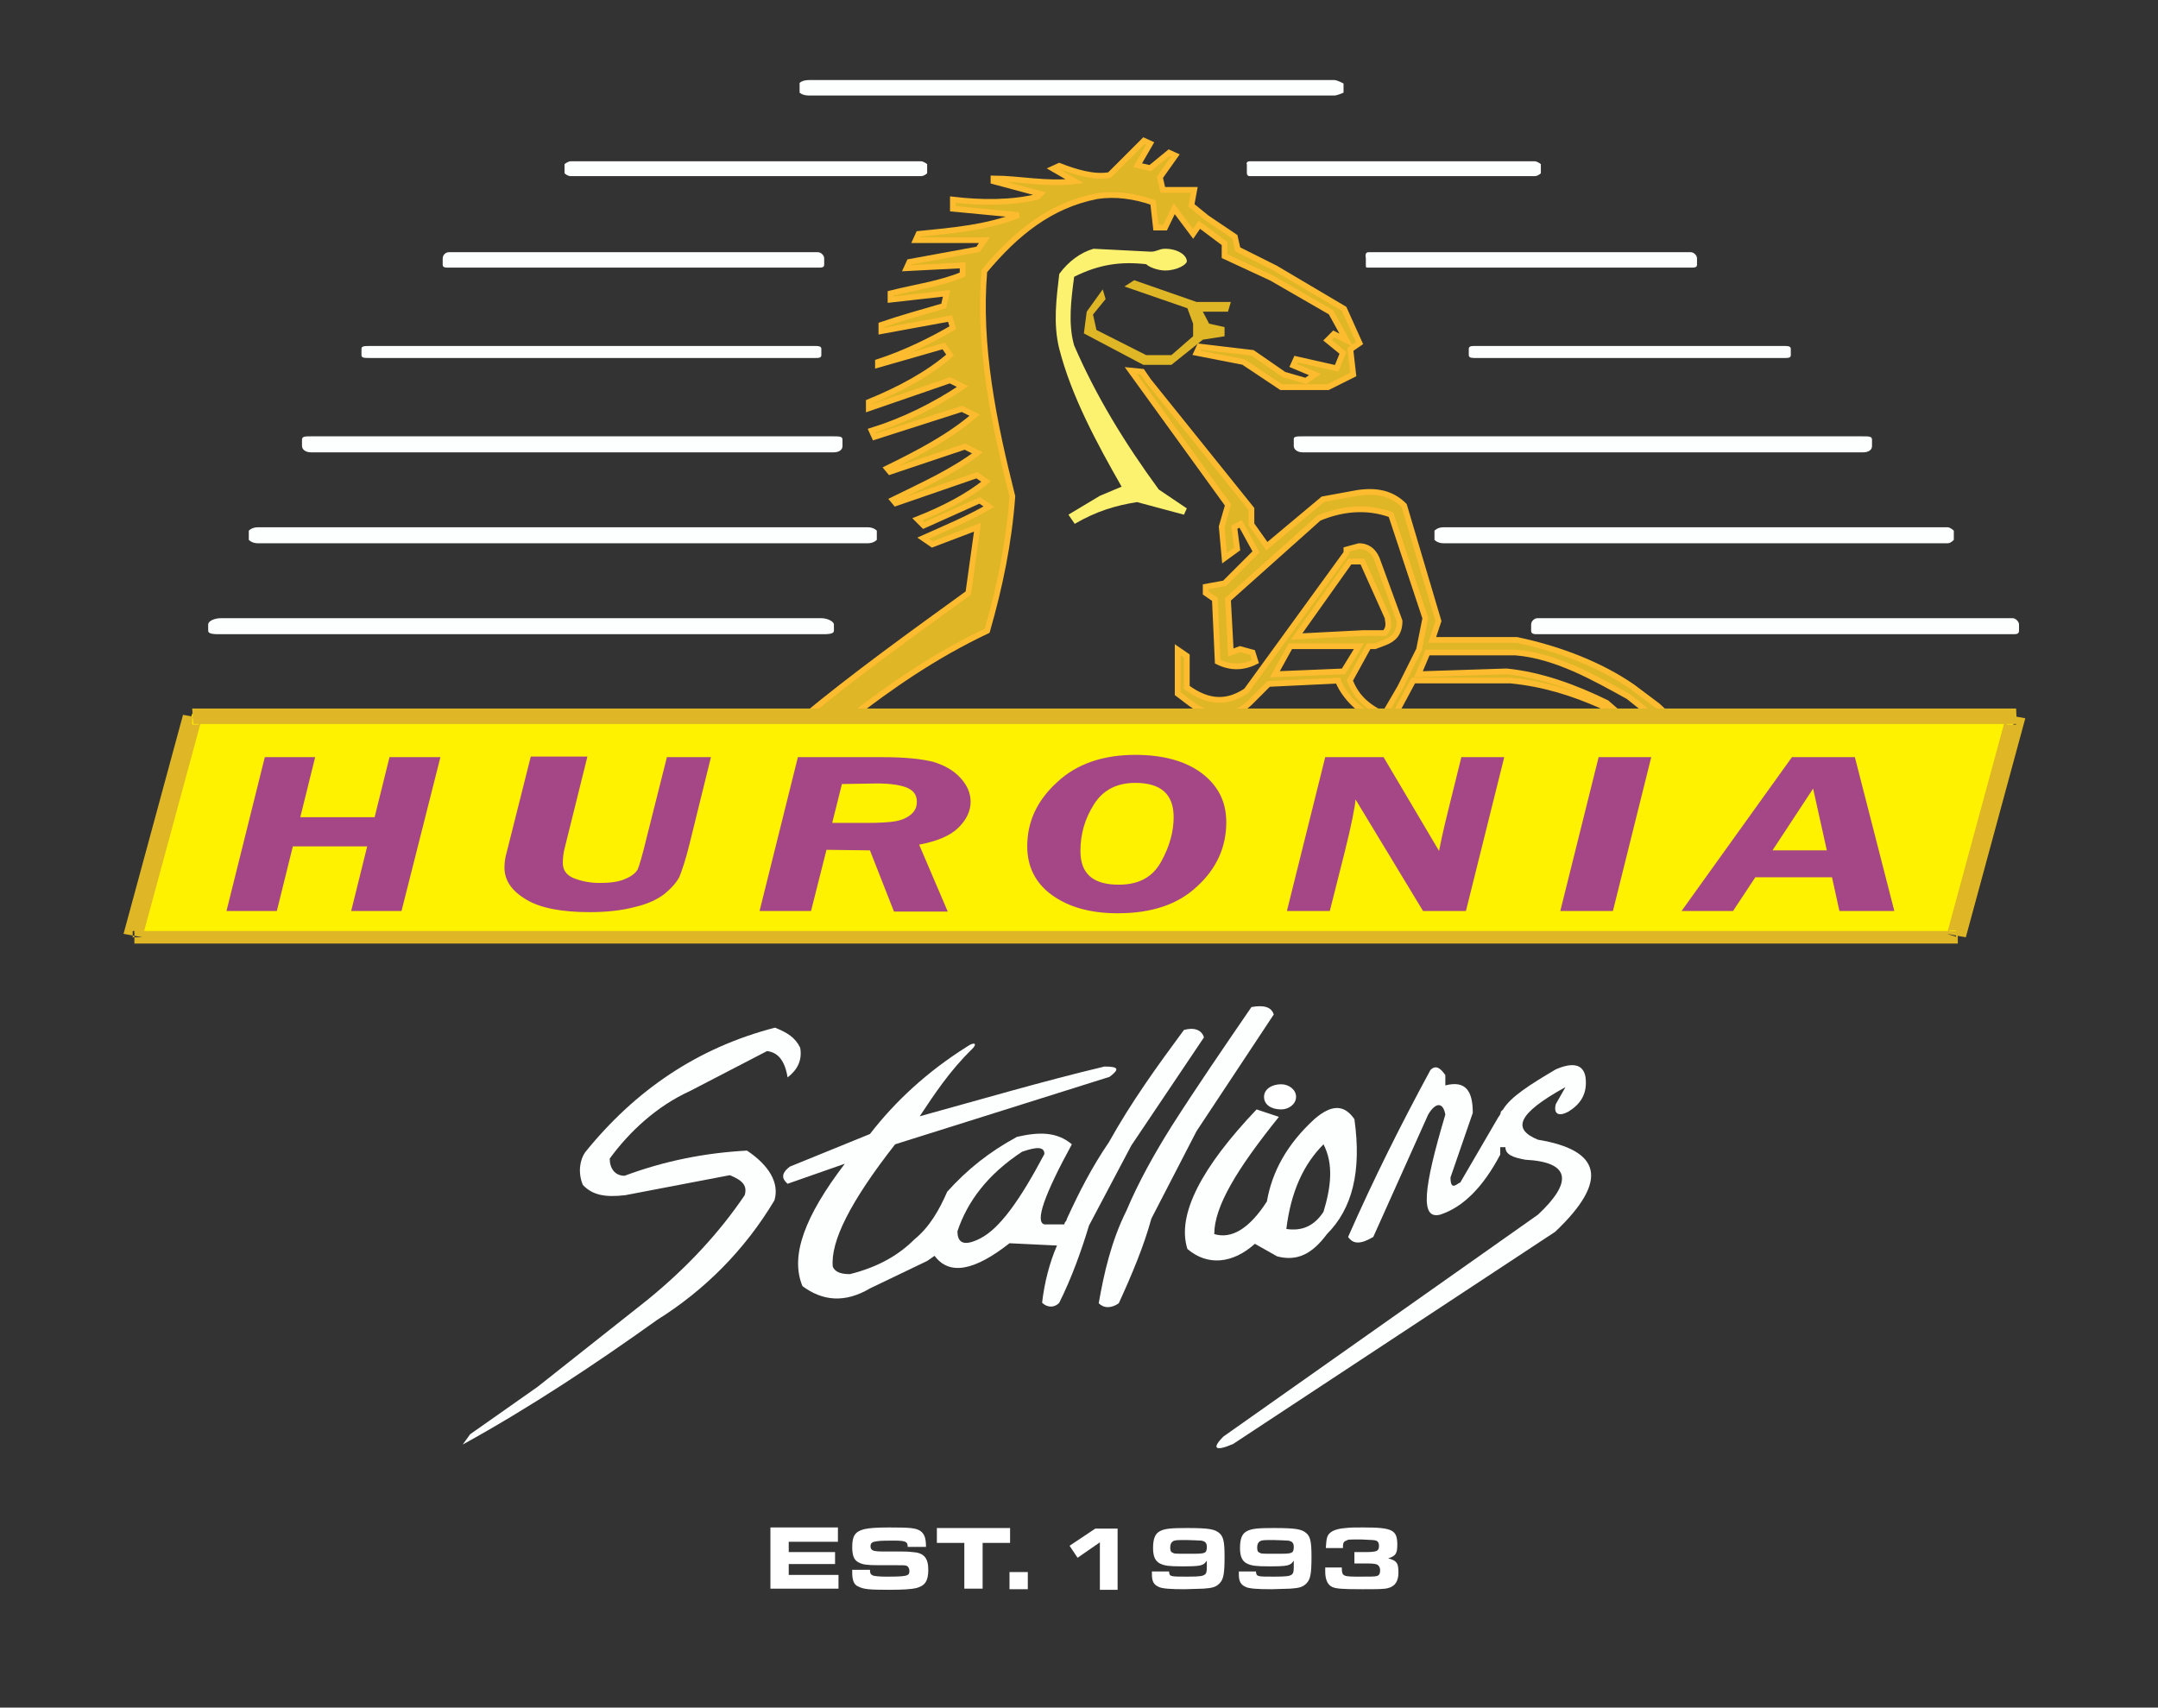
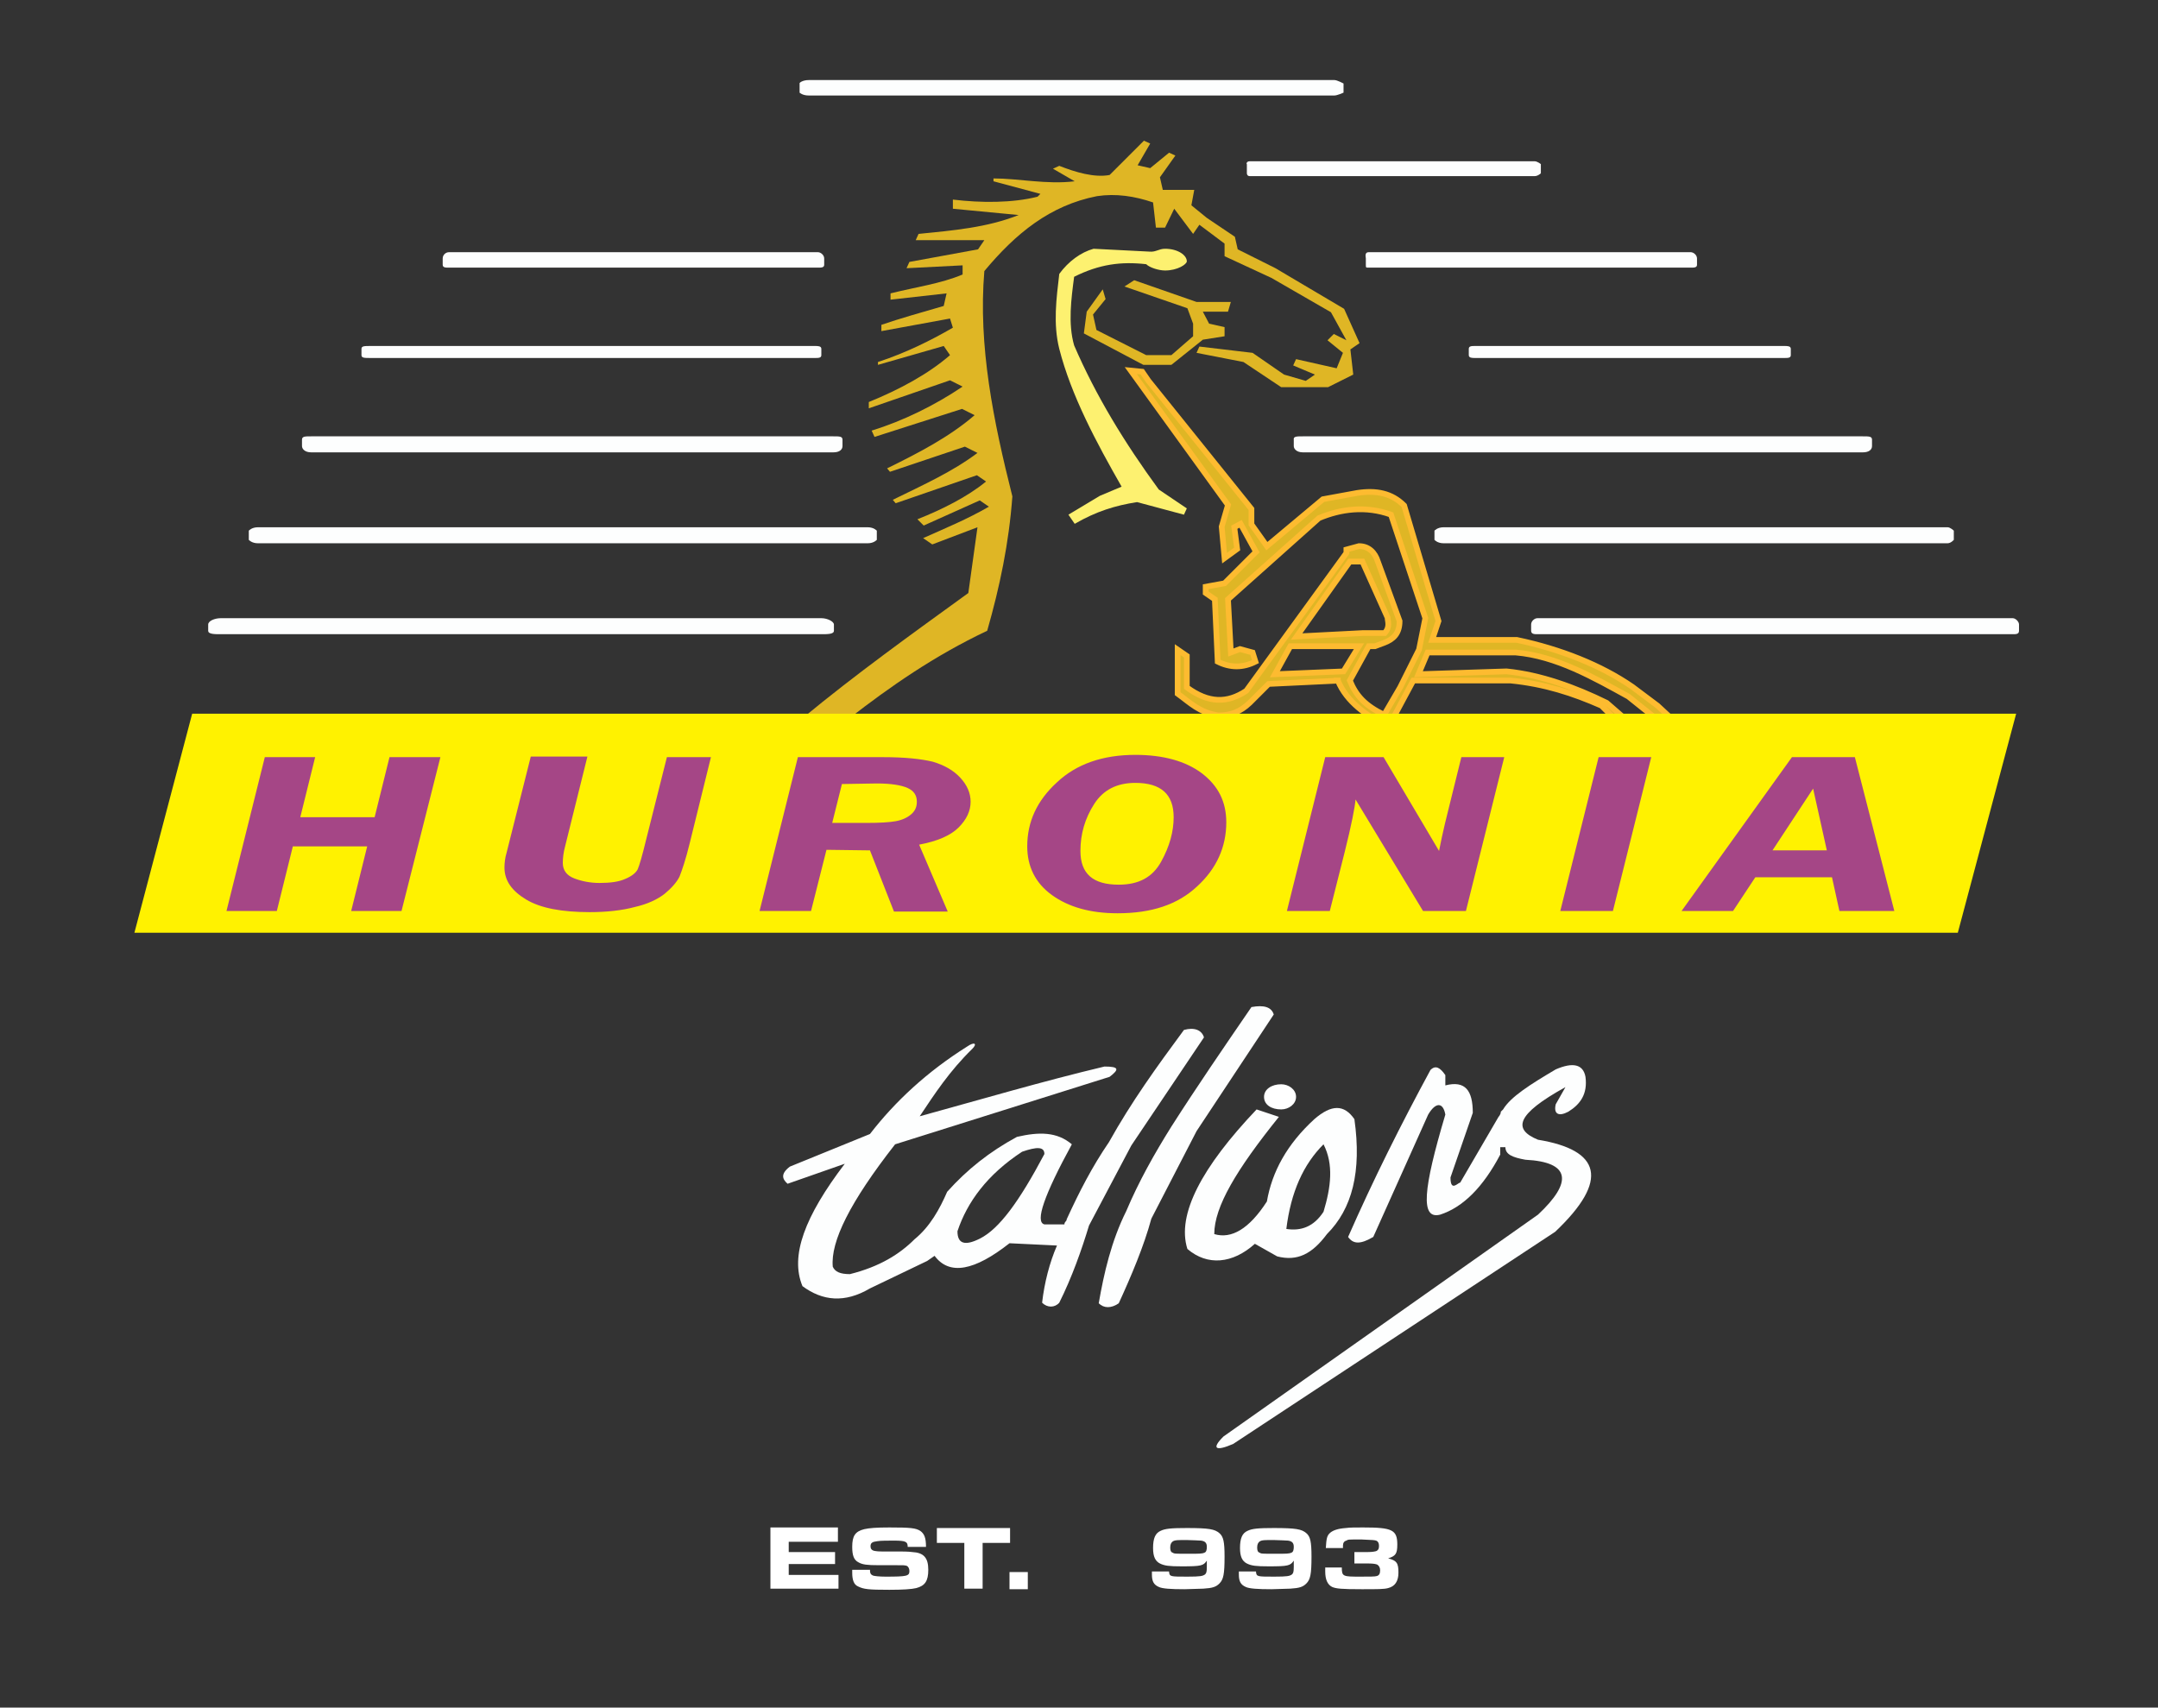
<svg xmlns="http://www.w3.org/2000/svg" version="1.1" id="Layer_1" x="0px" y="0px" viewBox="0 0 377.3 298.6" style="enable-background:new 0 0 377.3 298.6;" xml:space="preserve">
  <rect x="0" y="0" width="377.3" height="298.6" fill="#333333" stroke="none" />
  <style type="text/css">
	.st0{display:none;}
	.st1{display:inline;stroke:#FFFFFF;stroke-miterlimit:10;}
	.st2{fill-rule:evenodd;clip-rule:evenodd;fill:#FDFEFE;}
	.st3{fill-rule:evenodd;clip-rule:evenodd;fill:#FFFFFF;}
	.st4{fill-rule:evenodd;clip-rule:evenodd;fill:#DFB625;}
	.st5{fill:none;stroke:#FDBB30;stroke-width:1;}
	.st6{fill-rule:evenodd;clip-rule:evenodd;fill:#FDF170;}
	.st7{fill-rule:evenodd;clip-rule:evenodd;fill:#FFF200;}
	.st8{fill:#DFB625;}
	.st9{fill:#A54686;}
	.st10{fill:#FFFFFF;}
</style>
  <g id="Layer_2_1_" class="st0">
    <rect x="-123" class="st1" width="612" height="345.2" />
  </g>
-   <path class="st2" d="M137.7,188.4c1.7-1.3,2.6-3,2.2-5.2c-0.9-1.8-2.2-2.6-4.4-3.5c-13.5,3.5-24.4,10.9-33.2,21.8  c-0.9,1.3-1.3,3.5-0.4,5.7c1.7,1.8,3.9,2.2,7.4,1.8l18.3-3.5c2.2,0.9,3.1,1.8,2.6,3.5c-4.4,6.5-10,12.6-17,18.3L94,242.5l-11.8,8.3  l-1.3,1.8c11.8-6.5,23.1-14,34-21.8c8.3-5.2,15.3-12.2,20.5-20.9c0.9-3-0.9-6.1-4.8-8.7c-7.4,0.4-14.4,1.8-21.4,4.4  c-1.7,0-2.6-1.3-2.6-3c3.5-4.8,8.3-9.2,14-11.8l13.5-7C135.9,184,137.2,185.3,137.7,188.4" />
  <path class="st2" d="M222.7,177.4c-0.4-1.3-1.7-1.7-3.9-1.3c-4.8,7-9.6,14-14,20.9c-3,4.8-5.7,9.6-7.9,14.8  c-2.6,5.2-3.9,10.9-4.8,16.1c0.9,0.9,2.2,0.9,3.5,0c2.2-4.8,4.4-10,5.7-14.8l7.9-15.3L222.7,177.4z" />
  <path class="st2" d="M210.5,181.4c-0.4-1.3-1.7-1.8-3.5-1.3c-4.8,6.5-9.2,12.6-13.1,19.6c-3,4.4-5.2,8.7-7.4,13.5  c0,0.4-0.4,0.4-0.4,0.9h-3.5c-1.7-0.4,0-5.2,4.8-14c-2.6-2.2-5.7-2.2-9.6-1.3c-4.8,2.6-8.7,5.7-12.2,9.6c-1.3,3-3,6.1-5.7,8.3  c-2.6,2.6-6.1,4.8-11.3,6.1c-1.7,0-2.6-0.4-3-1.3c-0.4-4.4,3-11.3,10.9-21.4l37.5-11.8c1.7-1.3,1.7-1.8-0.9-1.8  c-10.9,2.6-21.4,5.7-32.3,8.7c2.6-3.9,5.2-7.9,9.2-11.8c0.9-0.9,0.4-1.3-0.9-0.4c-7,4.4-12.6,9.6-17,15.3l-14,5.7  c-1.7,1.3-1.3,2.2-0.4,3l10-3.5c-7,9.2-9.6,16.1-7.4,21.4c3.5,2.6,7.4,3,11.8,0.4l10-4.8l1.3-0.9c2.6,3.5,7,2.6,13.1-2.2l8.3,0.4  c-1.3,3-2.2,6.5-2.6,10c0.9,0.9,2.2,0.9,3,0c2.2-4.4,3.9-9.2,5.2-13.5l7.4-14L210.5,181.4z M178.7,201.4c2.6-0.9,3.9-0.9,3.9,0.4  c-4.4,8.3-7.9,13.1-11.3,14.8c-2.6,1.3-3.9,0.9-3.9-1.3C169.1,210.2,172.6,205.4,178.7,201.4z" />
  <path class="st2" d="M219.7,194l3.9,1.3c-7.4,9.2-11.3,15.7-11.3,20.5c3,0.9,6.1-0.9,9.2-5.7c0.9-5.2,3.5-10,8.3-14.4  c3-2.6,5.2-2.6,7,0c1.3,9.2-0.4,15.7-4.8,20.1c-2.6,3.5-5.2,4.8-8.7,3.9l-3.9-2.2c-3.9,3.5-8.3,3.9-11.8,0.9  C205.7,212.4,210.1,204.1,219.7,194 M231.4,200.1c-3.5,3.5-5.7,8.3-6.5,14.8c2.6,0.4,4.8-0.4,6.5-3  C232.7,207.6,233.2,203.6,231.4,200.1z" />
  <path class="st3" d="M224,194c1.3,0,2.6-0.9,2.6-2.2s-1.3-2.2-2.6-2.2c-1.7,0-3,0.9-3,2.2C221,193.2,222.3,194,224,194" />
  <path class="st2" d="M262,195.3c0,0,0.4-0.4,0.4-0.9l0.4-0.4c1.3-2.2,4.8-4.4,9.2-7c3-1.3,4.8-0.9,5.2,1.3c0.4,3-0.9,4.8-3,6.1  c-1.7,0.9-2.6,0.4-2.2-1.3l1.7-3c-8.7,4.8-9.2,7.4-4.8,9.2c10.9,1.8,12.6,7,3,16.1l-56.3,37.1c-3,1.3-3.9,0.9-1.7-1.3l55-38.8  c6.1-5.7,5.7-9.2-2.2-9.6c-2.2-0.4-3.5-0.9-3.5-2.2h-0.9v1.3c-3,5.7-6.5,9.2-10.5,10.5c-3.5,0.9-3-4.4,0.9-17.5  c-0.4-2.2-1.7-2.2-3,0l-9.6,21.4c-2.2,1.3-3.5,1.3-4.4,0c4.4-10,9.2-19.6,14.4-29.2c0.9-0.9,1.7-0.4,2.6,0.9v1.8  c3.5-0.9,4.8,0.9,4.8,4.8l-3.9,11.3c0,2.6,1.3,0.9,1.7,0.9L262,195.3z" />
  <path class="st4" d="M170.9,92.2l-1.6,11.5c-9.8,7.1-19.7,14.2-29,21.9h8.2c7.1-5.5,14.8-10.9,24.1-15.3c2.2-7.7,3.8-15.3,4.4-23.5  c-3.3-13.1-6-26.3-4.9-39.4c5.5-6.6,11.5-11.5,19.7-13.1c3.3-0.5,6.6,0,9.8,1.1l0.5,4.4h1.6l1.6-3.3l3.3,4.4l1.1-1.6l4.4,3.3v2.2  l8.2,3.8l10.4,6l2.7,4.9l-2.2-1.1l-1.1,1.1l2.7,2.2l-1.1,2.7l-7.1-1.6l-0.5,1.1l3.8,1.6l-1.6,1.1l-3.8-1.1l-5.5-3.8l-9.3-1.1  l-0.5,1.1l8.2,1.6l6.6,4.4h8.2l4.4-2.2l-0.5-4.4l1.6-1.1l-2.7-6l-12-7.1l-6.6-3.3l-0.5-2.2l-4.9-3.3l-2.7-2.2l0.5-2.7h-5.5l-0.5-2.2  l2.7-3.8l-1.1-0.5l-3.3,2.7l-2.2-0.5l2.2-3.8l-1.1-0.5l-6,6c-2.7,0.5-6-0.5-8.8-1.6l-1.1,0.5l3.8,2.2c-4.9,0.6-9.8-0.5-14.2-0.5v0.5  l8.2,2.2l-0.5,0.5c-4.4,1.1-9.8,1.1-14.8,0.5v1.6l11.5,1.1c-5.5,2.2-11.5,2.7-17.5,3.3l-0.5,1.1h12l-1.1,1.6l-12,2.2l-0.5,1.1  l9.8-0.5v1.6c-3.8,1.6-8.2,2.2-12.6,3.3v1.1l9.8-1.1l-0.5,2.2c-3.8,1.1-7.7,2.2-10.9,3.3v1.1l12-2.2l0.5,1.6  c-3.8,2.2-8.2,4.4-13.1,6v0.5l11.5-3.3l1.1,1.6c-3.8,3.3-8.8,6-14.2,8.2v1.1l14.2-4.9l2.2,1.1c-4.9,3.3-10.4,6-15.9,7.7l0.5,1.1  l15.3-4.9l2.2,1.1c-4.4,3.8-9.8,6.6-15.3,9.3l0.5,0.6l13.1-4.4l2.2,1.1c-4.4,3.3-9.3,5.5-14.8,8.2l0.5,0.6l14.2-4.9l1.6,1.1  c-3.3,2.7-7.7,4.9-12,6.6l1.1,1.1l9.8-4.4l1.6,1.1c-3.8,2.2-7.7,3.8-11.5,5.5l1.6,1.1L170.9,92.2z" />
-   <path class="st5" d="M170.9,92.2l-1.6,11.5c-9.8,7.1-19.7,14.2-29,21.9h8.2c7.1-5.5,14.8-10.9,24.1-15.3c2.2-7.7,3.8-15.3,4.4-23.5  c-3.3-13.1-6-26.3-4.9-39.4c5.5-6.6,11.5-11.5,19.7-13.1c3.3-0.5,6.6,0,9.8,1.1l0.5,4.4h1.6l1.6-3.3l3.3,4.4l1.1-1.6l4.4,3.3v2.2  l8.2,3.8l10.4,6l2.7,4.9l-2.2-1.1l-1.1,1.1l2.7,2.2l-1.1,2.7l-7.1-1.6l-0.5,1.1l3.8,1.6l-1.6,1.1l-3.8-1.1l-5.5-3.8l-9.3-1.1  l-0.5,1.1l8.2,1.6l6.6,4.4h8.2l4.4-2.2l-0.5-4.4l1.6-1.1l-2.7-6l-12-7.1l-6.6-3.3l-0.5-2.2l-4.9-3.3l-2.7-2.2l0.5-2.7h-5.5l-0.5-2.2  l2.7-3.8l-1.1-0.5l-3.3,2.7l-2.2-0.5l2.2-3.8l-1.1-0.5l-6,6c-2.7,0.5-6-0.5-8.8-1.6l-1.1,0.5l3.8,2.2c-4.9,0.6-9.8-0.5-14.2-0.5v0.5  l8.2,2.2l-0.5,0.5c-4.4,1.1-9.8,1.1-14.8,0.5v1.6l11.5,1.1c-5.5,2.2-11.5,2.7-17.5,3.3l-0.5,1.1h12l-1.1,1.6l-12,2.2l-0.5,1.1  l9.8-0.5v1.6c-3.8,1.6-8.2,2.2-12.6,3.3v1.1l9.8-1.1l-0.5,2.2c-3.8,1.1-7.7,2.2-10.9,3.3v1.1l12-2.2l0.5,1.6  c-3.8,2.2-8.2,4.4-13.1,6v0.5l11.5-3.3l1.1,1.6c-3.8,3.3-8.8,6-14.2,8.2v1.1l14.2-4.9l2.2,1.1c-4.9,3.3-10.4,6-15.9,7.7l0.5,1.1  l15.3-4.9l2.2,1.1c-4.4,3.8-9.8,6.6-15.3,9.3l0.5,0.6l13.1-4.4l2.2,1.1c-4.4,3.3-9.3,5.5-14.8,8.2l0.5,0.6l14.2-4.9l1.6,1.1  c-3.3,2.7-7.7,4.9-12,6.6l1.1,1.1l9.8-4.4l1.6,1.1c-3.8,2.2-7.7,3.8-11.5,5.5l1.6,1.1L170.9,92.2z" />
  <path class="st4" d="M197.7,64.8l17,23.5l-1.1,3.8l0.5,5.5l2.2-1.6l-0.5-3.8l1.1-0.6l2.7,4.9l-5.5,5.5l-3.3,0.6v1.1l1.6,1.1  l0.5,10.9c2.2,1.1,4.4,1.1,6.6,0l-0.5-1.6l-2.2-0.6l-1.6,0.6l-0.5-9.3l15.9-14.2c3.8-1.6,8.2-2.2,12.6-0.6l6,18.1l-1.1,5.5l-3.3,6.6  L242,125c-3.3-1.6-4.9-3.3-6-6l3.3-6h1.1l1.6-0.6c1.6-0.6,2.7-1.6,2.7-3.8l-3.8-10.4c-0.5-1.6-1.6-2.7-3.3-2.7l-2.2,0.6v0.6  l-17.5,24.1c-3.3,2.2-6.6,2.2-10.4-0.6v-5.5l-1.6-1.1v7.7c2.2,1.6,3.8,3.3,7.1,3.8c2.2,0,3.8-0.6,5.5-2.2l3.3-3.3l12.6-0.6h-0.5  c1.6,3.8,4.9,6,8.8,8.2l4.4-8.2h17c6,0.6,10.9,2.2,15.9,4.4l3.8,3.8h10.1l-4.1-3.8l-4.4-3.3c-5.5-3.8-12.6-6.6-20.2-8.2h-14.8  l1.1-3.3l-6-20.2c-2.2-2.2-4.9-2.7-8.2-2.2l-6,1.1l-9.8,8.2l-2.7-3.8v-2.7l-18-22.4l-1.1-1.6L197.7,64.8L197.7,64.8z M222.9,117.9  l2.7-4.9h12l-2.7,4.4L222.9,117.9z M248,117.9l1.6-3.8h7.7h7.7c7.1,0.6,13.7,4.4,19.7,7.7l5.5,4.4h-5.5l-3.8-3.3  c-5.5-2.7-11.5-4.9-17.5-5.5L248,117.9z M226.7,111.3l9.3-13.1h2.2l4.4,9.8c0,0.6,0.5,1.6-0.5,2.7h-3.3h-0.5L226.7,111.3z" />
  <path class="st5" d="M197.7,64.8l17,23.5l-1.1,3.8l0.5,5.5l2.2-1.6l-0.5-3.8l1.1-0.6l2.7,4.9l-5.5,5.5l-3.3,0.6v1.1l1.6,1.1  l0.5,10.9c2.2,1.1,4.4,1.1,6.6,0l-0.5-1.6l-2.2-0.6l-1.6,0.6l-0.5-9.3l15.9-14.2c3.8-1.6,8.2-2.2,12.6-0.6l6,18.1l-1.1,5.5l-3.3,6.6  L242,125c-3.3-1.6-4.9-3.3-6-6l3.3-6h1.1l1.6-0.6c1.6-0.6,2.7-1.6,2.7-3.8l-3.8-10.4c-0.5-1.6-1.6-2.7-3.3-2.7l-2.2,0.6v0.6  l-17.5,24.1c-3.3,2.2-6.6,2.2-10.4-0.6v-5.5l-1.6-1.1v7.7c2.2,1.6,3.8,3.3,7.1,3.8c2.2,0,3.8-0.6,5.5-2.2l3.3-3.3l12.6-0.6h-0.5  c1.6,3.8,4.9,6,8.8,8.2l4.4-8.2h17c6,0.6,10.9,2.2,15.9,4.4l3.8,3.8h10.1l-4.1-3.8l-4.4-3.3c-5.5-3.8-12.6-6.6-20.2-8.2h-14.8  l1.1-3.3l-6-20.2c-2.2-2.2-4.9-2.7-8.2-2.2l-6,1.1l-9.8,8.2l-2.7-3.8v-2.7l-18-22.4l-1.1-1.6L197.7,64.8L197.7,64.8z M222.9,117.9  l2.7-4.9h12l-2.7,4.4L222.9,117.9z M248,117.9l1.6-3.8h7.7h7.7c7.1,0.6,13.7,4.4,19.7,7.7l5.5,4.4h-5.5l-3.8-3.3  c-5.5-2.7-11.5-4.9-17.5-5.5L248,117.9z M226.7,111.3l9.3-13.1h2.2l4.4,9.8c0,0.6,0.5,1.6-0.5,2.7h-3.3h-0.5L226.7,111.3z" />
  <polygon class="st4" points="192.8,50.6 190,54.5 189.5,58.3 199.9,63.8 204.8,63.8 210.3,59.4 214.1,58.8 214.1,57.2 211.4,56.6   210.3,54.5 214.7,54.5 215.2,52.8 209.2,52.8 198.3,49 196.6,50.1 207.6,53.9 208.6,56.6 208.6,58.8 204.8,62.1 200.4,62.1   191.7,57.7 191.1,55 193.3,52.3 " />
  <path class="st6" d="M203.7,43.5c2.2,0,3.8,1.1,3.8,2.2c0,0.5-1.6,1.6-3.8,1.6c-1.1,0-2.7-0.5-3.3-1.1c-4.4-0.5-8.2,0-12.6,2.2  c-0.5,3.8-1.1,8.2,0,12c3.8,8.8,8.8,17,14.8,25.2l4.9,3.3L207,90l-8.2-2.2c-3.8,0.6-7.1,1.6-10.9,3.8l-1.1-1.6l5.5-3.3l3.8-1.6  c-4.4-7.7-8.8-15.9-10.9-24.1c-1.1-4.4-0.5-8.8,0-13.1c1.6-2.2,3.8-3.8,6-4.4l9.8,0.5C202.1,44.1,202.6,43.5,203.7,43.5" />
  <path class="st2" d="M257.9,60.5H312c0.5,0,1.1,0,1.1,0.5v1.1c0,0.5-0.5,0.5-1.1,0.5h-54.1c-0.5,0-1.1,0-1.1-0.5V61  C256.8,60.5,257.3,60.5,257.9,60.5" />
  <path class="st2" d="M218.5,28.2h49.8c0.5,0,1.1,0.5,1.1,0.5v1.6c0,0-0.5,0.5-1.1,0.5h-49.8c-0.5,0-0.5-0.5-0.5-0.5v-1.6  C217.9,28.7,217.9,28.2,218.5,28.2" />
  <path class="st2" d="M141.4,14h91.9c0.5,0,1.6,0.6,1.6,0.6v1.6c0,0-1.1,0.5-1.6,0.5h-91.9c-1.1,0-1.6-0.5-1.6-0.5v-1.6  C139.7,14.5,140.3,14,141.4,14" />
  <path class="st2" d="M239.3,44.1h56.3c0.5,0,1.1,0.5,1.1,1.1v1.1c0,0.5-0.5,0.5-1.1,0.5h-56.3c-0.5,0-0.5,0-0.5-0.5v-1.1  C238.7,44.6,238.7,44.1,239.3,44.1" />
  <path class="st2" d="M78.5,44.1H143c0.5,0,1.1,0.5,1.1,1.1v1.1c0,0.5-0.5,0.5-1.1,0.5H78.5c-0.6,0-1.1,0-1.1-0.5v-1.1  C77.4,44.6,77.9,44.1,78.5,44.1" />
  <path class="st2" d="M54.4,76.3h91.3c1.1,0,1.6,0,1.6,0.6V78c0,0.6-0.5,1.1-1.6,1.1H54.4c-1.1,0-1.6-0.6-1.6-1.1v-1.1  C52.8,76.3,53.3,76.3,54.4,76.3" />
  <path class="st2" d="M38.6,108.1h105c1.1,0,2.2,0.6,2.2,1.1v1.1c0,0.6-1.1,0.6-2.2,0.6h-105c-1.1,0-2.2,0-2.2-0.6v-1.1  C36.4,108.6,37.5,108.1,38.6,108.1" />
  <path class="st2" d="M268.8,108.1h83.1c0.5,0,1.1,0.6,1.1,1.1v1.1c0,0.6-0.5,0.6-1.1,0.6h-83.1c-0.5,0-1.1,0-1.1-0.6v-1.1  C267.7,108.6,268.3,108.1,268.8,108.1" />
  <path class="st2" d="M45.1,92.2h106.6c1.1,0,1.6,0.6,1.6,0.6v1.6c0,0-0.5,0.6-1.6,0.6H45.1c-1.1,0-1.6-0.6-1.6-0.6v-1.6  C43.5,92.8,44,92.2,45.1,92.2" />
  <path class="st2" d="M252.4,92.2h88.1c0.5,0,1.1,0.6,1.1,0.6v1.6c0,0-0.5,0.6-1.1,0.6h-88.1c-1.1,0-1.6-0.6-1.6-0.6v-1.6  C250.8,92.8,251.3,92.2,252.4,92.2" />
  <path class="st2" d="M227.8,76.3h97.9c1.1,0,1.6,0,1.6,0.6V78c0,0.6-0.5,1.1-1.6,1.1h-97.9c-1.1,0-1.6-0.6-1.6-1.1v-1.1  C226.1,76.3,226.7,76.3,227.8,76.3" />
  <path class="st2" d="M64.8,60.5h77.7c0.5,0,1.1,0,1.1,0.5v1.1c0,0.5-0.5,0.5-1.1,0.5H64.8c-1.1,0-1.6,0-1.6-0.5V61  C63.2,60.5,63.7,60.5,64.8,60.5" />
-   <path class="st2" d="M99.8,28.2h61.2c0.5,0,1.1,0.5,1.1,0.5v1.6c0,0-0.5,0.5-1.1,0.5H99.8c-0.6,0-1.1-0.5-1.1-0.5v-1.6  C98.7,28.7,99.3,28.2,99.8,28.2" />
  <polygon class="st7" points="352.5,124.8 33.6,124.8 23.5,163.1 342.3,163.1 " />
-   <path class="st8" d="M352.5,123.9H33.6l0.2,2.7h318.8L352.5,123.9z M35.3,125.6l-0.6,1.1h-1.1v-1.1H35.3z M32,125l-10.4,38.3  l3.3,0.6l10.4-38.3L32,125z M23.2,162.8h1.6v1.1h-1.6V162.8z M23.5,165h318.8v-2.2H23.5V165z M340.4,163.3l0.5-0.6h1.1v1.1  L340.4,163.3z M343.7,163.9l10.4-38.3l-3.3-0.6l-10.4,38.3L343.7,163.9z M352.5,126.7h-1.6V125l1.6,0.6V126.7z" />
  <polygon class="st9" points="77,132.4 70.2,159.3 61.4,159.3 64.2,148 51.2,148 48.4,159.3 39.6,159.3 46.3,132.4 55.1,132.4   52.5,142.9 65.5,142.9 68.1,132.4 " />
-   <path class="st9" d="M124.3,132.4l-3.7,15c-0.7,2.9-1.4,4.9-1.8,5.9c-0.5,1-1.4,2-2.6,3c-1.3,1-3,1.8-5.2,2.3  c-2.2,0.6-4.9,0.9-7.9,0.9c-4.9,0-8.6-0.7-11.1-2.2s-3.8-3.3-3.8-5.6c0-0.8,0.1-1.7,0.4-2.7l4.2-16.7h9.9l-3.9,15.7  c-0.3,1.1-0.4,2.1-0.4,2.9c0,1.3,0.7,2.2,2,2.7c1.3,0.5,2.8,0.8,4.4,0.8c1.9,0,3.4-0.2,4.5-0.7c1.2-0.5,1.9-1.1,2.2-1.7  c0.3-0.7,0.8-2.4,1.5-5.3l3.6-14.3L124.3,132.4L124.3,132.4z" />
+   <path class="st9" d="M124.3,132.4l-3.7,15c-0.7,2.9-1.4,4.9-1.8,5.9c-0.5,1-1.4,2-2.6,3c-1.3,1-3,1.8-5.2,2.3  c-2.2,0.6-4.9,0.9-7.9,0.9c-4.9,0-8.6-0.7-11.1-2.2s-3.8-3.3-3.8-5.6c0-0.8,0.1-1.7,0.4-2.7l4.2-16.7h9.9l-3.9,15.7  c-0.3,1.1-0.4,2.1-0.4,2.9c0,1.3,0.7,2.2,2,2.7c1.3,0.5,2.8,0.8,4.4,0.8c1.9,0,3.4-0.2,4.5-0.7c1.2-0.5,1.9-1.1,2.2-1.7  c0.3-0.7,0.8-2.4,1.5-5.3l3.6-14.3L124.3,132.4L124.3,132.4" />
  <path class="st9" d="M147.2,137.1l-1.7,6.8h6c2.3,0,4-0.1,5.1-0.3c1.1-0.2,2-0.6,2.7-1.2c0.7-0.6,1-1.3,1-2.2c0-1.1-0.5-1.9-1.6-2.4  c-1.1-0.5-2.9-0.8-5.4-0.8L147.2,137.1L147.2,137.1z M144.5,148.6l-2.7,10.7h-9l6.7-26.9h14.9c3.8,0,6.6,0.3,8.7,0.8  c2,0.6,3.6,1.5,4.8,2.8c1.2,1.3,1.8,2.7,1.8,4.2c0,1.6-0.7,3.1-2.1,4.5s-3.7,2.4-6.9,3l5,11.7h-9.4l-4.2-10.7L144.5,148.6  L144.5,148.6z" />
  <path class="st9" d="M195.6,154.7c3.5,0,5.9-1.3,7.4-4c1.5-2.7,2.2-5.3,2.2-7.8c0-4-2.2-6-6.7-6c-3.2,0-5.6,1.2-7.2,3.7  c-1.6,2.5-2.4,5.2-2.4,8.2C188.9,152.8,191.1,154.7,195.6,154.7 M195.4,159.7c-4.8,0-8.6-1.1-11.5-3.2c-2.9-2.1-4.3-5-4.3-8.5  c0-4.3,1.7-8,5.2-11.2c3.4-3.2,8-4.8,13.7-4.8c4.9,0,8.8,1.1,11.6,3.2c2.9,2.2,4.3,5,4.3,8.6c0,4.3-1.7,8.1-5.1,11.2  C205.9,158.2,201.3,159.7,195.4,159.7z" />
  <path class="st9" d="M263,132.4l-6.7,26.9h-7.5L237,139.8c-0.1,1.3-0.7,4.4-1.9,9.2l-2.6,10.3H225l6.7-26.9h10.2l9.7,16.4  c0.1-0.5,0.6-3.2,1.8-7.9l2.1-8.5L263,132.4L263,132.4z" />
  <path class="st9" d="M309.9,148.7h9.5l-2.4-10.8L309.9,148.7z M331.2,159.3h-9.6l-1.3-5.9h-13.4l-3.9,5.9H294l19.3-26.9h11  L331.2,159.3z M288.7,132.4l-6.7,26.9h-9.2l6.7-26.9H288.7z" />
  <g>
    <path class="st10" d="M146.5,267.2v2.4h-8.6v1.8h8.1v2.1h-8.1v1.9h8.7v2.4h-11.9v-10.7H146.5z" />
    <path class="st10" d="M152.1,274.4c0,0.7,0.1,0.9,0.5,1.1c0.2,0.1,1.2,0.2,2.2,0.2c3.8,0,4.2-0.1,4.2-1c0-0.4-0.2-0.8-0.5-0.9   c-0.4-0.1-0.4-0.1-2-0.1h-2.9c-2,0-2.8-0.1-3.5-0.5c-0.8-0.4-1.1-1.2-1.1-2.7c0-1.9,0.5-2.7,2.1-3.1c0.9-0.2,2.1-0.3,4.4-0.3   c3.7,0,4.6,0.1,5.4,0.6c0.7,0.5,1,1.2,1,2.8h-3.2c0-0.9-0.3-1.1-2.4-1.1c-1,0-2.4,0-2.9,0.1c-0.9,0.1-1.2,0.3-1.2,0.9   c0,0.4,0.2,0.7,0.7,0.8c0.2,0,0.3,0.1,1.3,0.1h3c0.3,0,1.7,0,2.3,0.1c2,0.1,2.8,1,2.8,3.1c0,2-0.6,2.8-2.1,3.2   c-0.8,0.2-2.4,0.3-4.7,0.3c-3.7,0-4.5-0.1-5.5-0.6c-0.7-0.3-1-1.1-1-2.4c0-0.1,0-0.3,0-0.5H152.1z" />
    <path class="st10" d="M168.6,269.8h-4.8v-2.6h12.8v2.6h-4.8v8h-3.2V269.8z" />
    <path class="st10" d="M179.7,277.9h-3.2v-3h3.2V277.9z" />
-     <path class="st10" d="M192.3,269.7l-3.9,2.7l-1.4-2.1l4.5-3h3.9v10.7h-3.1V269.7z" />
    <path class="st10" d="M204.4,274.9c0.1,0.8,0.2,0.8,3.2,0.8c2.3,0,2.7-0.1,3.1-0.4c0.2-0.2,0.3-0.4,0.3-1.3c0-0.3,0-0.3,0-1.1   c-0.6,0.9-1,1-4.4,1c-2.2,0-3-0.1-3.8-0.5c-0.8-0.4-1.2-1.2-1.2-2.7c0-1.7,0.4-2.6,1.3-3c0.8-0.4,1.9-0.5,4.6-0.5   c3.9,0,4.9,0.2,5.7,0.9c0.7,0.6,0.9,1.5,0.9,4.1c0,3.1-0.2,4-0.9,4.7c-0.6,0.6-1.2,0.8-2.8,0.9c-0.4,0-2.8,0.1-3.3,0.1   c-2.4,0-3.9-0.1-4.5-0.4c-0.9-0.4-1.2-1-1.2-2.2c0-0.1,0-0.3,0-0.5H204.4z M205.1,269.5c-0.3,0.2-0.5,0.5-0.5,1.1   c0,0.5,0.1,0.8,0.4,0.9c0.3,0.2,0.4,0.2,2.8,0.2c1.9,0,2.4,0,2.8-0.2c0.3-0.1,0.4-0.5,0.4-1c0-0.7-0.3-1-1-1.1   c-0.2,0-1.6-0.1-2.5-0.1C205.8,269.3,205.5,269.3,205.1,269.5z" />
    <path class="st10" d="M219.6,274.9c0.1,0.8,0.2,0.8,3.2,0.8c2.3,0,2.7-0.1,3.1-0.4c0.2-0.2,0.3-0.4,0.3-1.3c0-0.3,0-0.3,0-1.1   c-0.6,0.9-1,1-4.4,1c-2.2,0-3-0.1-3.8-0.5c-0.8-0.4-1.2-1.2-1.2-2.7c0-1.7,0.4-2.6,1.3-3c0.8-0.4,1.9-0.5,4.6-0.5   c3.9,0,4.9,0.2,5.7,0.9c0.7,0.6,0.9,1.5,0.9,4.1c0,3.1-0.2,4-0.9,4.7c-0.6,0.6-1.2,0.8-2.8,0.9c-0.4,0-2.8,0.1-3.3,0.1   c-2.4,0-3.9-0.1-4.5-0.4c-0.9-0.4-1.2-1-1.2-2.2c0-0.1,0-0.3,0-0.5H219.6z M220.3,269.5c-0.3,0.2-0.5,0.5-0.5,1.1   c0,0.5,0.1,0.8,0.4,0.9c0.3,0.2,0.4,0.2,2.8,0.2c1.9,0,2.4,0,2.8-0.2c0.3-0.1,0.4-0.5,0.4-1c0-0.7-0.3-1-1-1.1   c-0.2,0-1.6-0.1-2.5-0.1C221,269.3,220.7,269.3,220.3,269.5z" />
    <path class="st10" d="M231.8,270.8c0.1-1.8,0.2-2.3,0.8-2.8c0.5-0.4,1.3-0.7,2.7-0.8c0.7-0.1,1.7-0.1,3-0.1c5.1,0,6,0.4,6,3   c0,1.6-0.3,2-1.6,2.4c1.5,0.4,1.8,0.8,1.8,2.5c0,1.5-0.6,2.4-1.8,2.7c-0.7,0.2-1.8,0.2-4.6,0.2c-3.6,0-4.5-0.1-5.2-0.4   c-0.8-0.4-1.2-1.3-1.2-2.7c0-0.1,0-0.4,0-0.7h2.9c0,1.6,0.2,1.6,3.3,1.6c1.6,0,2.5,0,2.8-0.1c0.4-0.1,0.6-0.4,0.6-1   c0-0.5-0.2-0.8-0.5-1c-0.2-0.1-0.7-0.2-1.5-0.2h-2.5v-2h2.4c0.7,0,1.3-0.1,1.5-0.2c0.3-0.2,0.4-0.4,0.4-0.9s-0.2-0.8-0.5-0.9   c-0.4-0.1-0.4-0.1-2.6-0.2c-2.3,0-2.3,0-2.6,0.2c-0.4,0.1-0.6,0.4-0.6,0.9c0,0.1,0,0.3,0,0.4H231.8z" />
  </g>
</svg>